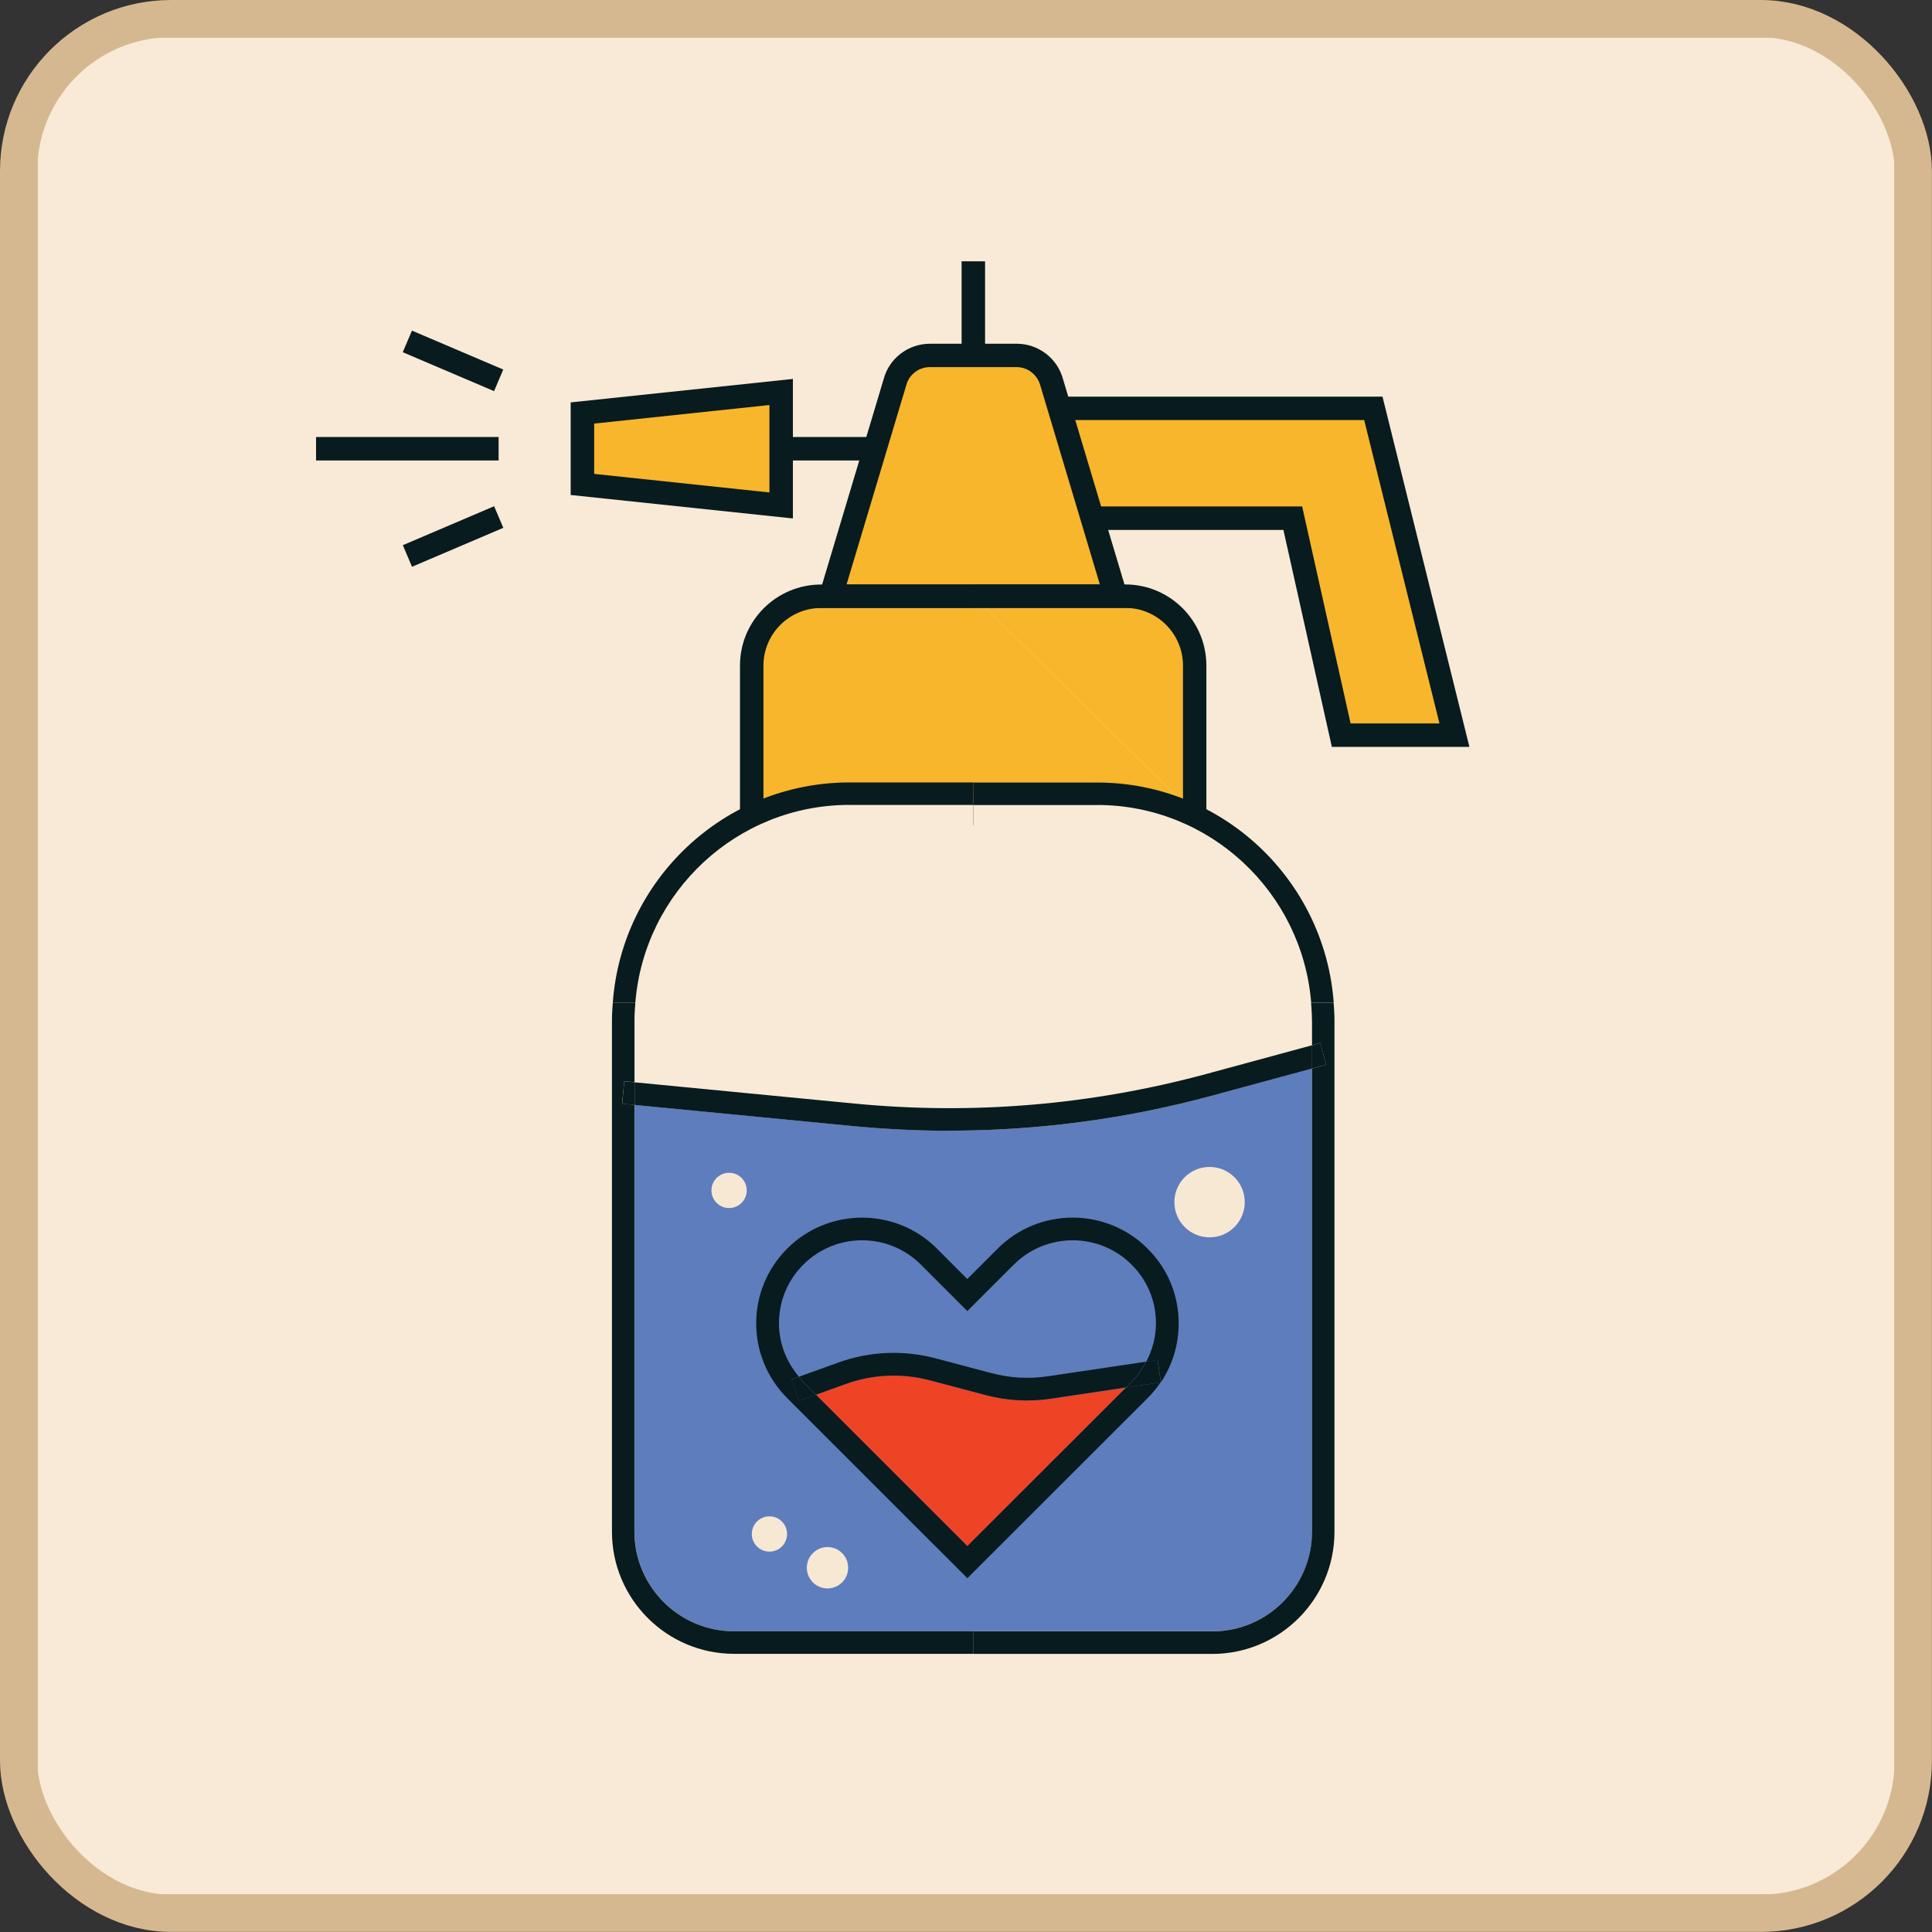
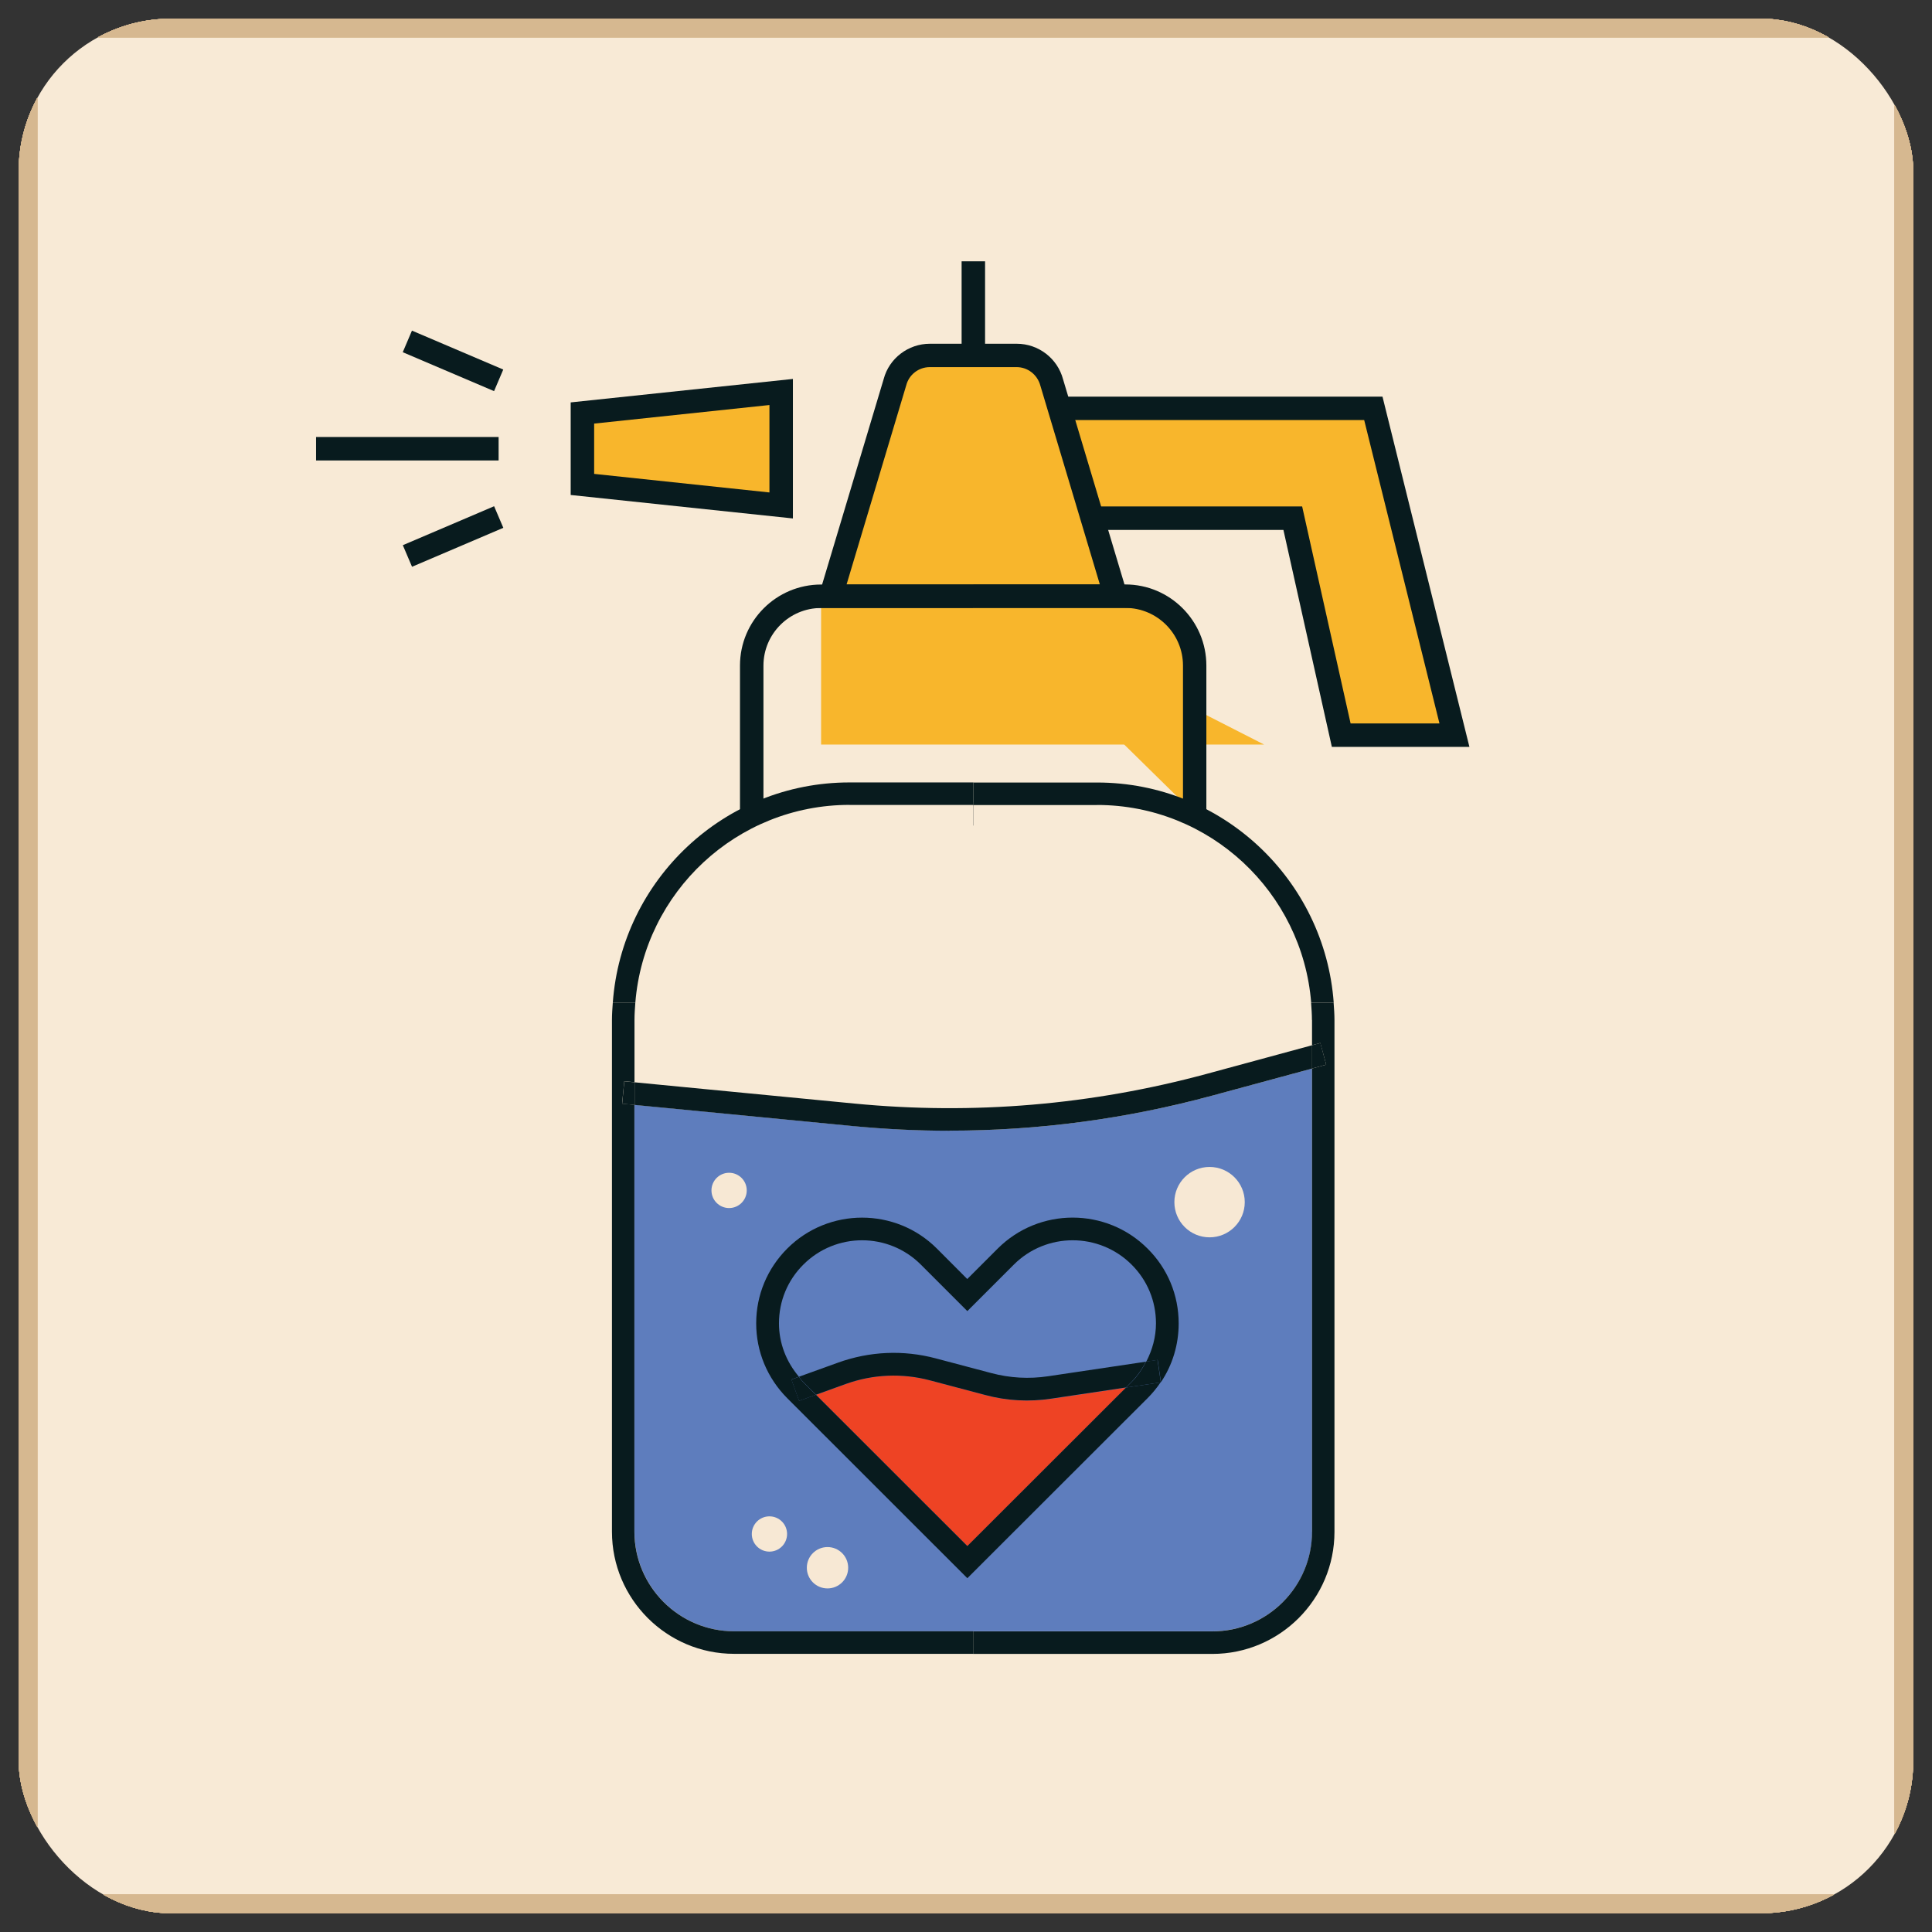
<svg xmlns="http://www.w3.org/2000/svg" id="Layer_2" data-name="Layer 2" viewBox="0 0 228.92 228.92">
  <rect x="0" y="0" width="228.92" height="228.92" fill="#333333" stroke="none" />
  <defs>
    <style>
      .cls-1, .cls-2 {
        fill: none;
      }

      .cls-3 {
        fill: #5e7dbd;
      }

      .cls-2 {
        stroke: #d6b890;
        stroke-miterlimit: 10;
        stroke-width: 4.42px;
      }

      .cls-4 {
        fill: #f8ead6;
      }

      .cls-5 {
        clip-path: url(#clippath-6);
      }

      .cls-6 {
        fill: #ee4324;
      }

      .cls-7 {
        fill: #f8b62c;
      }

      .cls-8 {
        fill: #081b1e;
      }

      .cls-9 {
        fill: #f7e8d4;
      }

      .cls-10 {
        clip-path: url(#clippath);
      }
    </style>
    <clipPath id="clippath">
      <rect class="cls-1" x="2.21" y="2.21" width="224.49" height="224.49" rx="18.06" ry="18.06" />
    </clipPath>
    <clipPath id="clippath-6">
      <rect class="cls-2" x="2.21" y="2.21" width="224.49" height="224.49" rx="18.06" ry="18.06" />
    </clipPath>
  </defs>
  <g id="Layer_1-2" data-name="Layer 1">
    <g>
      <g>
        <g class="cls-10">
          <rect class="cls-4" x="2.21" y="2.21" width="224.49" height="224.49" />
        </g>
        <g>
          <g class="cls-5">
            <g>
              <rect class="cls-2" x="2.21" y="2.21" width="224.49" height="224.49" />
              <rect class="cls-2" x="2.21" y="2.21" width="224.49" height="224.49" />
              <rect class="cls-2" x="2.21" y="2.21" width="224.49" height="224.49" />
              <rect class="cls-2" x="2.21" y="2.21" width="224.49" height="224.49" />
              <rect class="cls-2" x="2.21" y="2.21" width="224.49" height="224.49" />
              <rect class="cls-2" x="2.21" y="2.21" width="224.49" height="224.49" />
            </g>
          </g>
-           <rect class="cls-2" x="2.21" y="2.21" width="224.49" height="224.49" rx="18.06" ry="18.06" />
        </g>
      </g>
      <g>
        <polyline class="cls-7" points="126.13 48.38 162.72 48.38 172.34 87.11 158.92 87.11 153.18 61.4 129.52 61.4" />
        <path class="cls-7" d="M115.32,42.11h-5.15c-1.94,0-3.64,1.3-4.14,3.18l-7.59,25.34h33.74l-7.59-25.34c-.5-1.87-2.2-3.18-4.14-3.18h-5.15v-11.16" />
-         <path class="cls-7" d="M115.32,70.64h-18.03c-4.54,0-8.22,3.68-8.22,8.21v17.58h52.49" />
+         <path class="cls-7" d="M115.32,70.64h-18.03v17.58h52.49" />
        <path class="cls-7" d="M141.56,96.43v-17.57c0-4.54-3.68-8.22-8.21-8.22h-18.03" />
-         <rect class="cls-8" x="92.98" y="51.78" width="10.15" height="2.78" />
        <polygon class="cls-7" points="92.56 59.89 69.01 57.4 69.01 48.93 92.56 46.44 92.56 59.89" />
        <polygon class="cls-8" points="174.11 88.5 157.81 88.5 152.07 62.79 129.52 62.79 129.52 60.01 154.29 60.01 160.03 85.72 170.56 85.72 161.64 49.77 126.13 49.77 126.13 47 163.81 47 174.11 88.5" />
        <path class="cls-8" d="M134.06,72.03h-37.48l8.13-27.13c.65-2.44,2.9-4.17,5.47-4.17h3.76v-9.77h2.78v9.77h3.76c2.56,0,4.82,1.73,5.48,4.21l8.11,27.09ZM100.31,69.25h30.01l-7.05-23.56c-.35-1.3-1.5-2.19-2.81-2.19h-10.29c-1.31,0-2.46.88-2.79,2.15l-7.07,23.6Z" />
        <path class="cls-8" d="M141.56,97.82h-53.88v-18.96c0-5.3,4.31-9.6,9.61-9.6h18.03v2.78h-18.03c-3.76,0-6.83,3.06-6.83,6.83v16.19h51.1v2.78Z" />
        <path class="cls-8" d="M142.95,96.43h-2.78v-17.57c0-3.76-3.06-6.83-6.83-6.83h-18.03v-2.78h18.03c5.29,0,9.6,4.31,9.6,9.61v17.57Z" />
        <path class="cls-8" d="M93.95,61.43l-26.33-2.78v-10.97l26.33-2.78v16.53ZM70.4,56.15l20.77,2.2v-10.36l-20.77,2.2v5.97Z" />
        <rect class="cls-8" x="37.45" y="51.78" width="21.63" height="2.78" />
        <rect class="cls-8" x="52.29" y="36.88" width="2.78" height="11.76" transform="translate(-6.71 75.37) rotate(-66.91)" />
        <rect class="cls-8" x="47.8" y="62.18" width="11.76" height="2.78" transform="translate(-20.64 26.17) rotate(-23.11)" />
        <g>
          <path class="cls-4" d="M115.32,94.05h-14.67c-14.81,0-26.81,12-26.81,26.81v60.63c0,7.26,5.88,13.14,13.14,13.14h28.34" />
          <path class="cls-4" d="M115.32,94.05h14.67c14.81,0,26.81,12,26.81,26.81v60.63c0,7.26-5.88,13.14-13.14,13.14h-28.34" />
        </g>
        <path class="cls-1" d="M129.99,95.38h-29.33c-13.36,0-24.32,10.34-25.37,23.43h80.08c-1.05-13.09-12.02-23.43-25.37-23.43Z" />
        <path class="cls-8" d="M129.99,95.38c13.36,0,24.32,10.34,25.37,23.43h2.67c-1.06-14.56-13.21-26.09-28.04-26.09h-14.67v2.67h14.67Z" />
        <path class="cls-8" d="M100.65,95.38h14.67v-2.67h-14.67c-14.83,0-26.98,11.53-28.04,26.09h2.67c1.05-13.09,12.02-23.43,25.37-23.43Z" />
        <path class="cls-3" d="M155.46,181.49v-54.88l-11.8,3.2c-10.21,2.77-20.65,4.16-31.15,4.16-3.84,0-7.69-.18-11.53-.56l-25.8-2.5v50.57c0,6.51,5.3,11.81,11.81,11.81h56.67c6.51,0,11.81-5.3,11.81-11.81Z" />
        <path class="cls-8" d="M155.46,120.86v2.99l.98-.27.7,2.57-1.68.46v54.88c0,6.51-5.3,11.81-11.81,11.81h-28.34v2.67h28.34c7.98,0,14.47-6.49,14.47-14.47v-60.63c0-.69-.05-1.37-.1-2.05h-2.67c.05.68.1,1.36.1,2.05Z" />
        <path class="cls-8" d="M72.51,181.49c0,7.98,6.49,14.47,14.47,14.47h28.34v-2.67h-28.34c-6.51,0-11.81-5.3-11.81-11.81v-50.57l-1.46-.14.26-2.66,1.21.12v-7.38c0-.69.05-1.37.1-2.05h-2.67c-.05.68-.1,1.36-.1,2.05v60.63Z" />
        <path class="cls-8" d="M112.52,133.97c10.51,0,20.94-1.39,31.15-4.16l11.8-3.2v-2.76l-12.49,3.39c-13.63,3.69-27.66,4.88-41.73,3.52l-26.06-2.52v2.68l25.8,2.5c3.85.37,7.7.56,11.53.56Z" />
        <polygon class="cls-8" points="157.14 126.15 156.45 123.58 155.46 123.85 155.46 126.61 157.14 126.15" />
        <polygon class="cls-8" points="73.97 128.12 73.72 130.78 75.18 130.92 75.18 128.24 73.97 128.12" />
        <g>
          <circle class="cls-9" cx="113.24" cy="169.18" r="2.45" />
          <circle class="cls-9" cx="143.32" cy="142.44" r="4.17" />
        </g>
        <circle class="cls-9" cx="86.39" cy="141.05" r="2.09" />
        <g>
          <path class="cls-6" d="M116.75,165.3l-6.57-1.74c-3.3-.88-6.75-.73-9.97.44l-3.52,1.27,17.94,17.93,18.8-18.78-8.83,1.32c-2.63.4-5.27.25-7.84-.43Z" />
          <path class="cls-8" d="M135.97,147.94c-4.89-4.89-12.85-4.89-17.75,0l-3.61,3.61-3.6-3.61c-4.89-4.89-12.85-4.88-17.73,0-2.37,2.37-3.68,5.52-3.68,8.86s1.31,6.49,3.68,8.87l21.34,21.33,21.35-21.33c.58-.58,1.09-1.2,1.54-1.87l-4.09.61-18.8,18.78-17.94-17.93-1.99.72-.91-2.53.89-.32c-1.51-1.78-2.37-3.98-2.37-6.33,0-2.63,1.02-5.1,2.89-6.96,1.92-1.92,4.44-2.88,6.96-2.88s5.04.96,6.96,2.88l5.51,5.51,5.51-5.51c3.84-3.84,10.1-3.84,13.95,0,1.86,1.85,2.89,4.32,2.89,6.96,0,1.62-.43,3.15-1.15,4.54l1.35-.2.39,2.63c1.37-2.04,2.1-4.44,2.1-6.96,0-3.36-1.31-6.51-3.68-8.86Z" />
          <path class="cls-8" d="M135.8,161.34l-11.61,1.73c-2.27.34-4.54.21-6.75-.38l-6.57-1.74c-3.84-1.02-7.84-.84-11.58.51l-4.63,1.67c.18.21.32.44.52.63l1.5,1.5,3.52-1.27c3.22-1.16,6.67-1.31,9.97-.44l6.57,1.74c2.57.69,5.21.83,7.84.43l8.83-1.32.65-.65c.72-.72,1.27-1.55,1.73-2.42Z" />
          <path class="cls-8" d="M137.55,163.8v-.03s-.03.03-.04.04h.04Z" />
          <path class="cls-8" d="M135.8,161.34c-.46.88-1.01,1.71-1.73,2.42l-.65.65,4.09-.61s.02-.03.03-.04l-.39-2.63-1.35.2Z" />
          <path class="cls-8" d="M94.66,163.14l-.89.32.91,2.53,1.99-.72-1.5-1.5c-.2-.2-.34-.42-.52-.63Z" />
        </g>
        <circle class="cls-9" cx="98.05" cy="185.76" r="2.45" />
        <circle class="cls-9" cx="91.17" cy="181.76" r="2.09" />
      </g>
    </g>
  </g>
</svg>